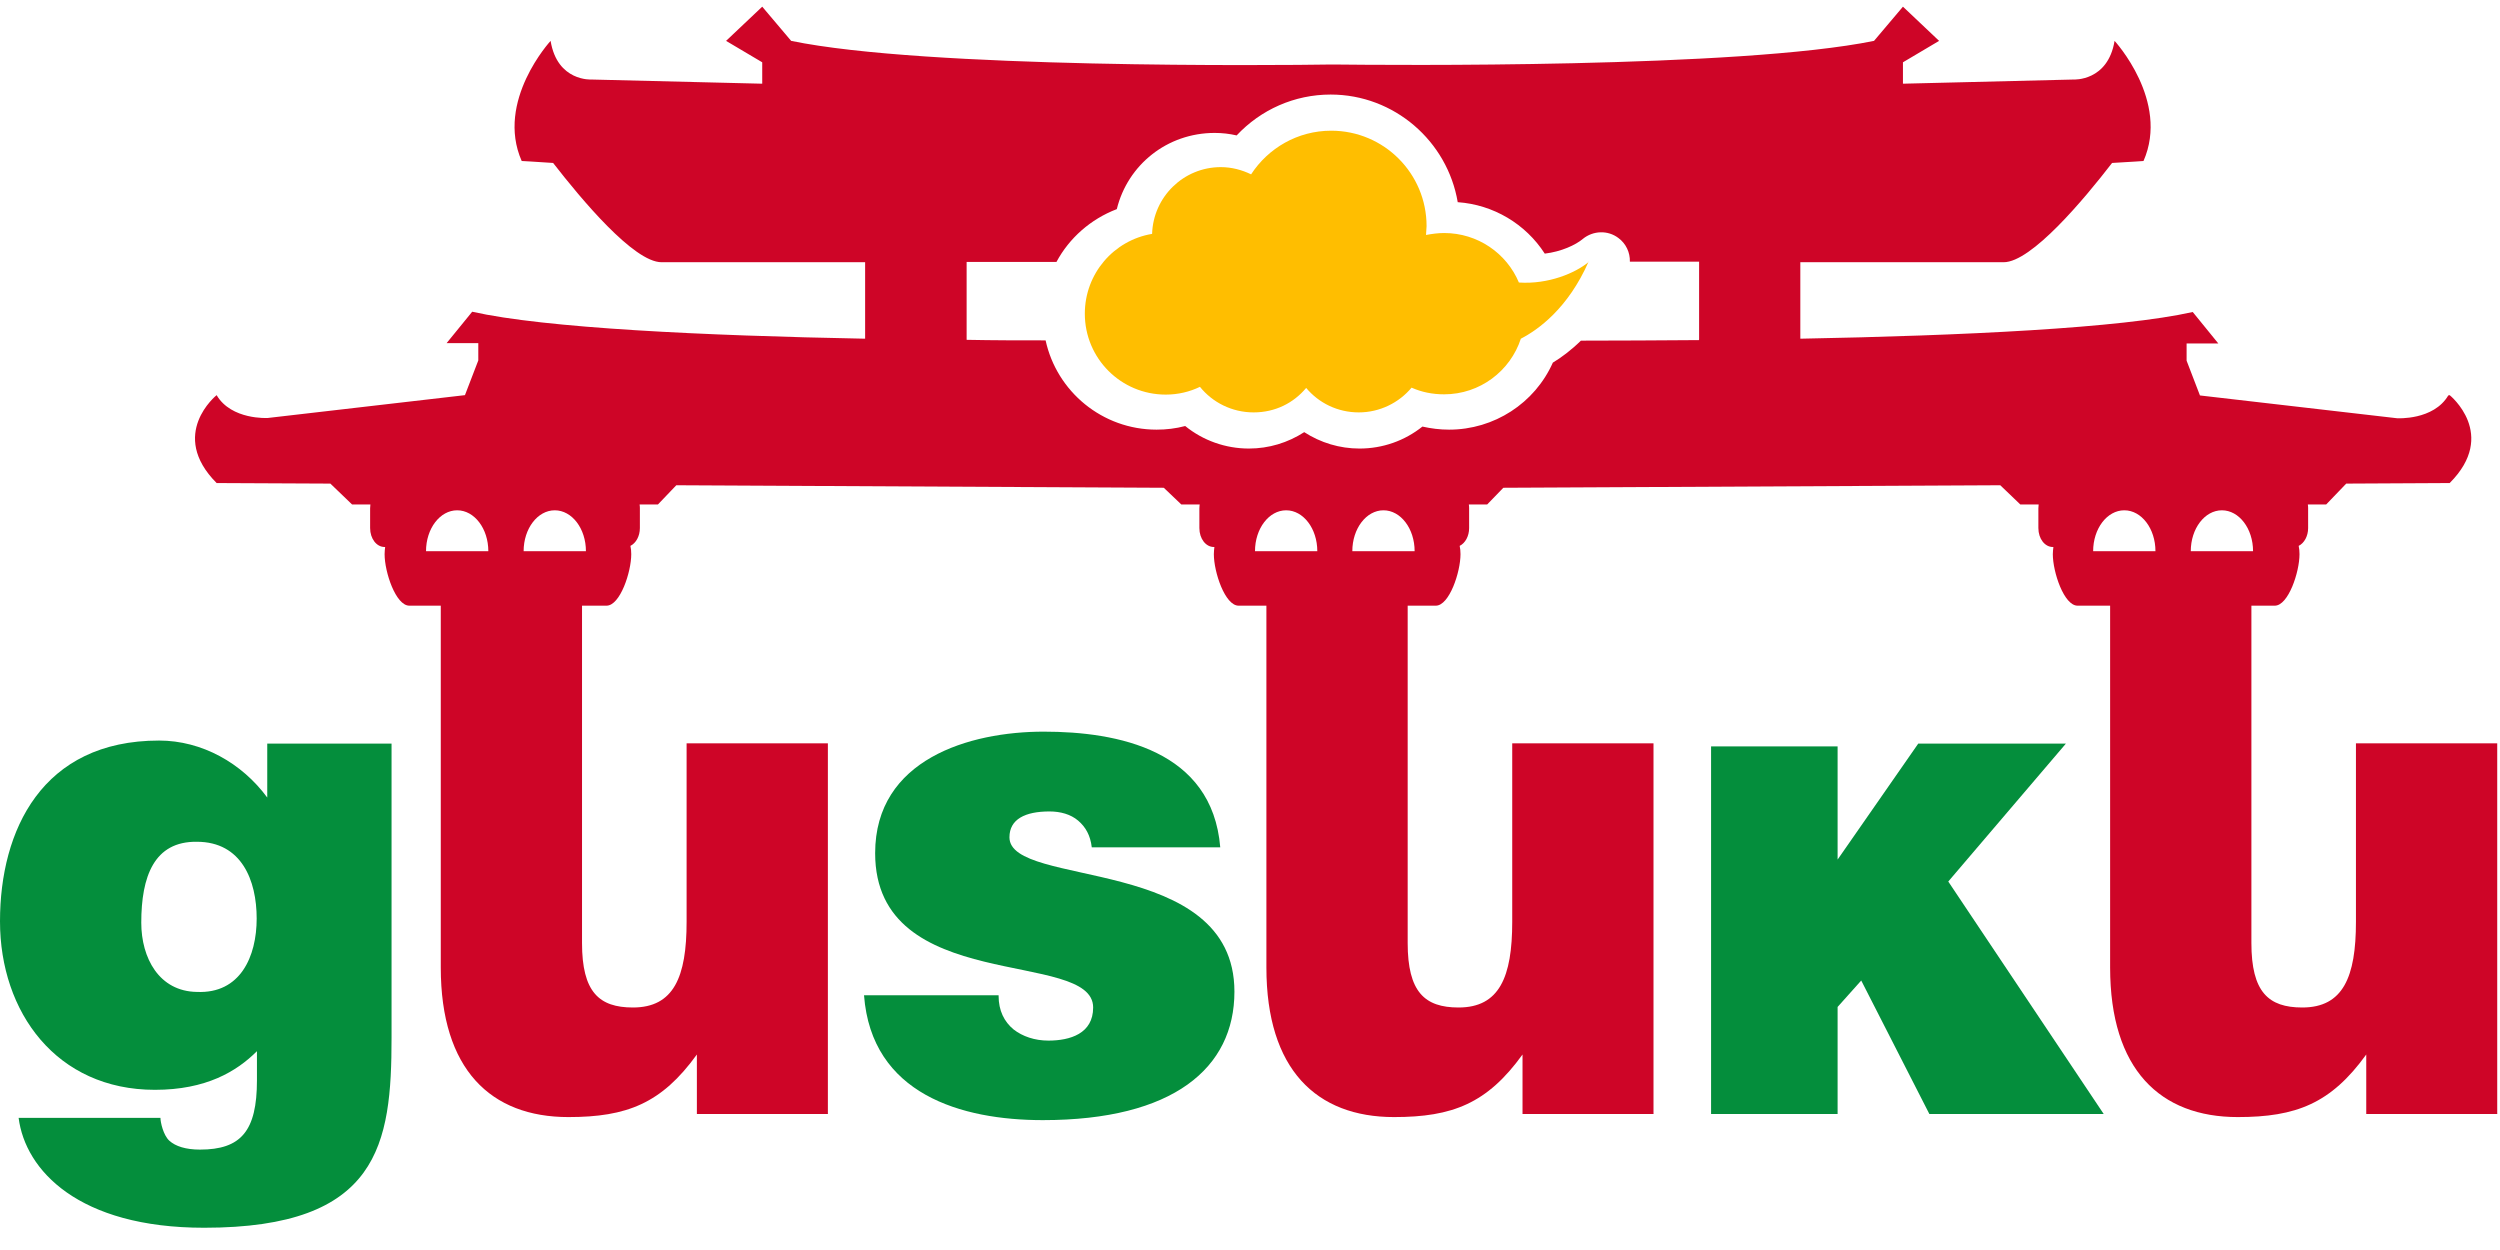
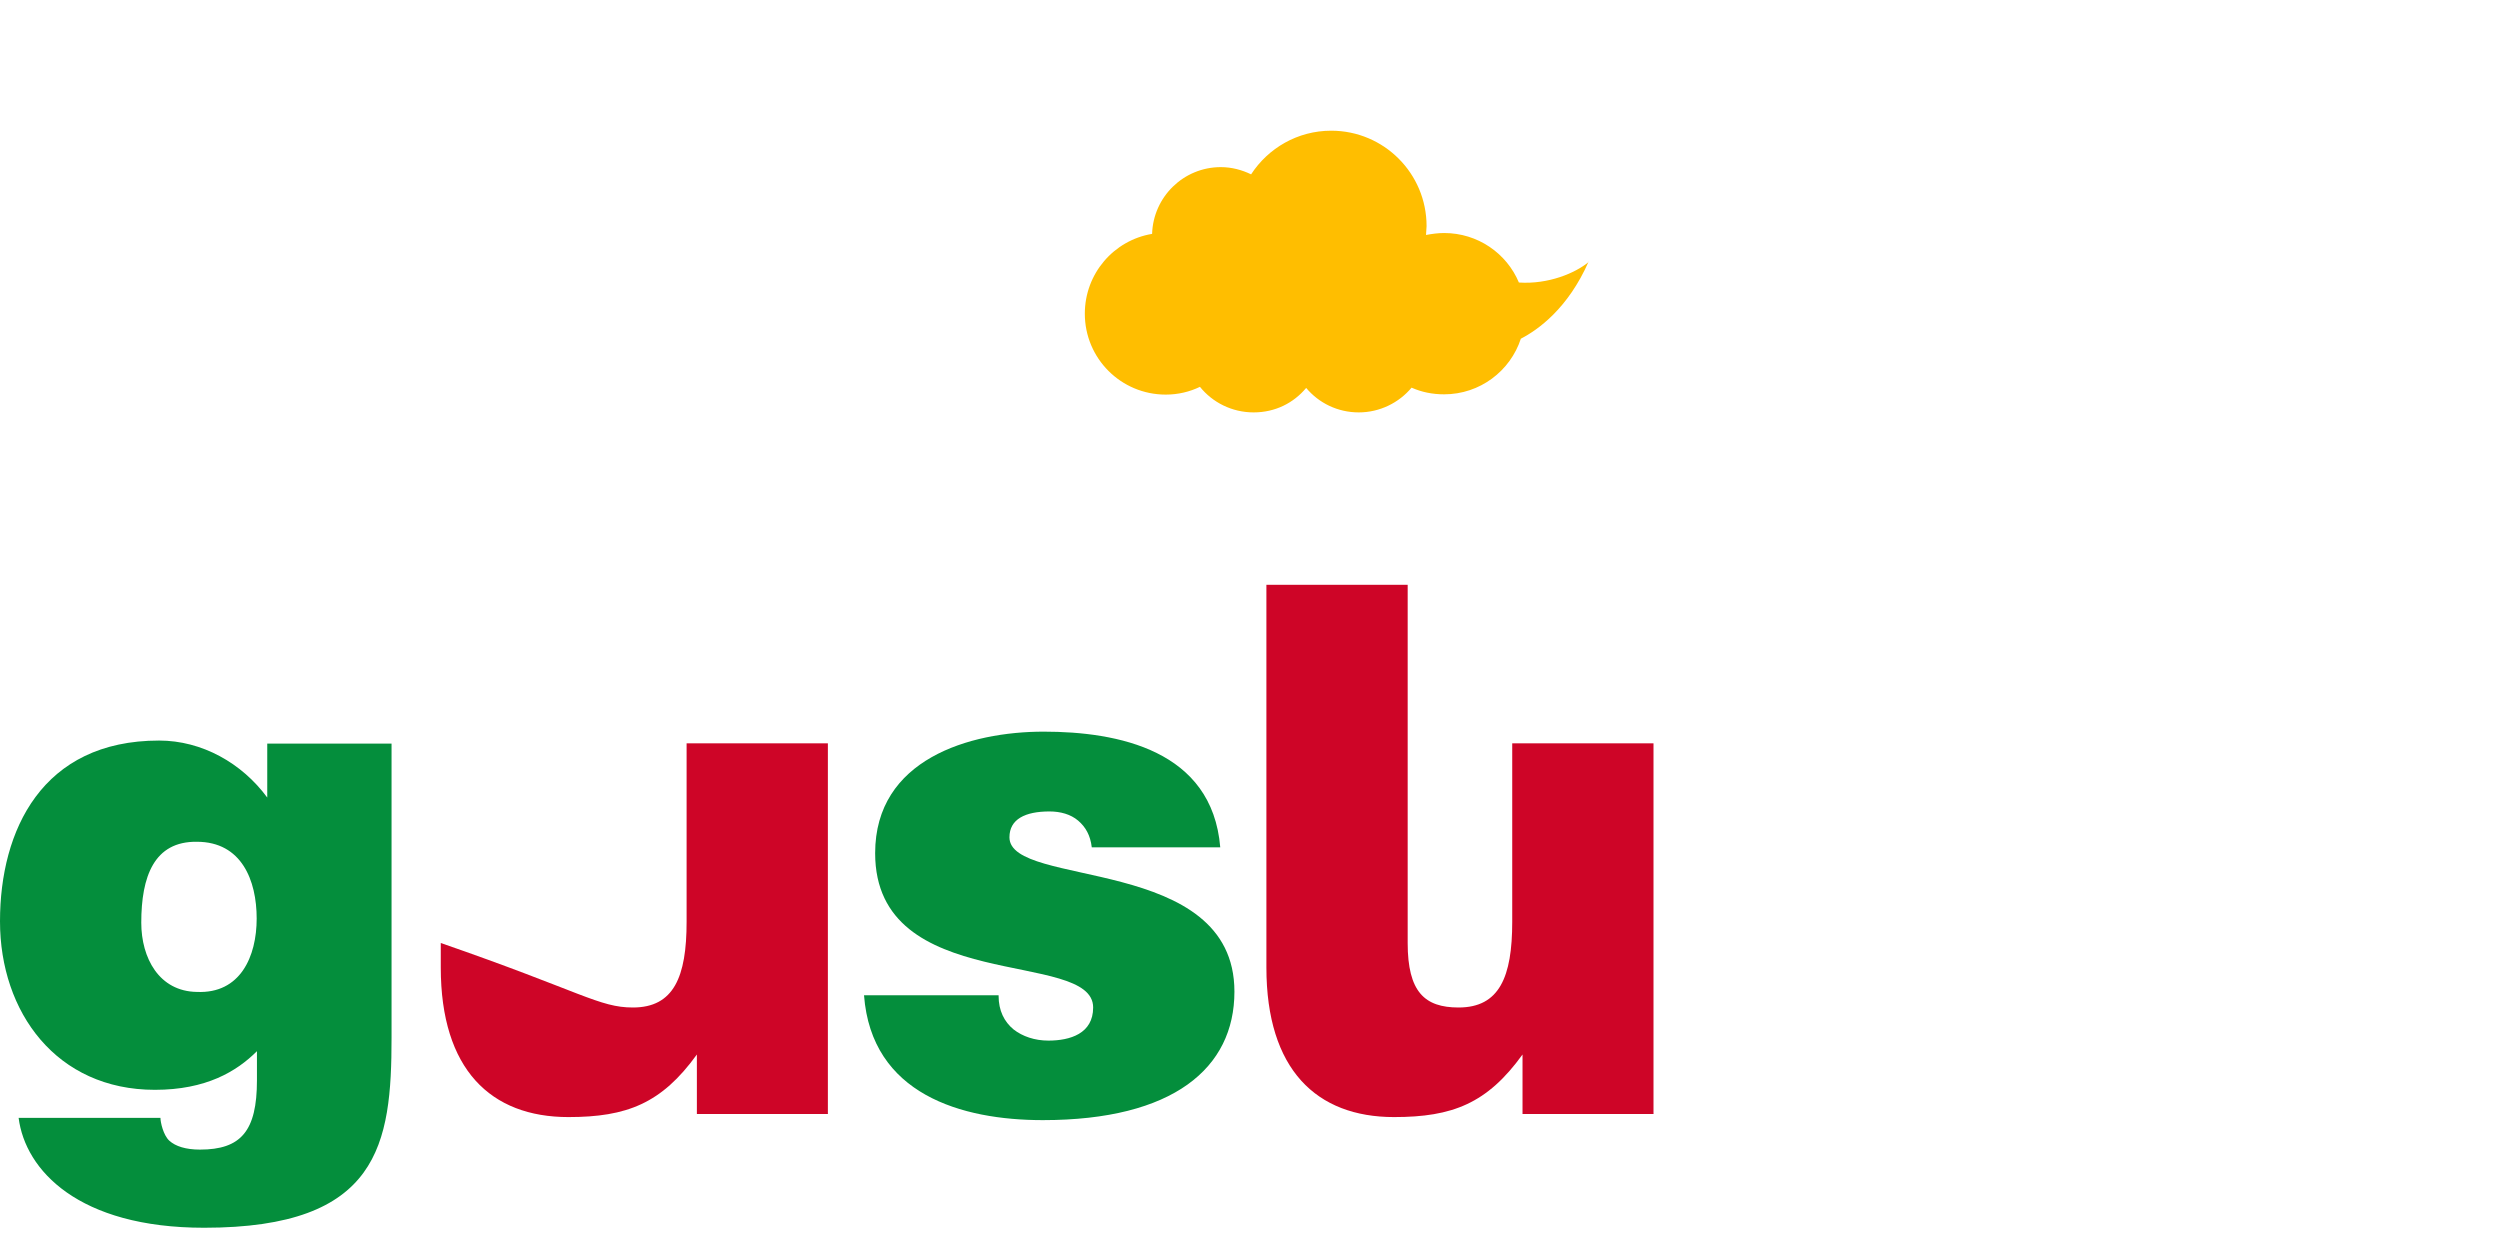
<svg xmlns="http://www.w3.org/2000/svg" width="100" height="50" viewBox="0 0 100 50" fill="none">
  <g clip-path="url(#clip0_7956_26167)">
    <path d="M6.418 44.716C6.418 44.883 6.529 45.406 6.774 45.629C7.019 45.851 7.43 45.984 7.998 45.984C9.633 45.984 10.278 45.25 10.278 43.215V42.047C9.466 42.859 8.242 43.593 6.196 43.593C2.258 43.593 0 40.489 0 36.852C0 33.215 1.68 29.622 6.363 29.622C8.076 29.622 9.677 30.523 10.69 31.902V29.744H15.662V41.502C15.662 45.773 15.172 49.11 8.165 49.11C3.137 49.11 1.012 46.808 0.745 44.716H6.429H6.418ZM5.651 36.908C5.651 38.32 6.363 39.655 7.875 39.677C9.611 39.755 10.267 38.265 10.267 36.741C10.267 35.217 9.666 33.671 7.875 33.671C6.162 33.648 5.651 35.061 5.651 36.908Z" fill="#048E3C" />
-     <path d="M33.126 44.561H27.875V42.18C26.463 44.138 25.072 44.683 22.736 44.683C19.633 44.683 17.631 42.781 17.631 38.699V23.393H23.281V37.72C23.281 39.677 23.96 40.3 25.317 40.3C26.952 40.3 27.464 39.077 27.464 36.874V29.733H33.115V44.55L33.126 44.561Z" fill="#CE0527" />
+     <path d="M33.126 44.561H27.875V42.18C26.463 44.138 25.072 44.683 22.736 44.683C19.633 44.683 17.631 42.781 17.631 38.699V23.393V37.72C23.281 39.677 23.96 40.3 25.317 40.3C26.952 40.3 27.464 39.077 27.464 36.874V29.733H33.115V44.55L33.126 44.561Z" fill="#CE0527" />
    <path d="M39.944 39.833C39.944 40.423 40.167 40.868 40.545 41.179C40.901 41.457 41.39 41.624 41.935 41.624C42.803 41.624 43.726 41.346 43.726 40.3C43.726 37.942 35.006 39.822 35.006 34.127C35.006 30.367 38.788 29.266 41.746 29.266C44.705 29.266 48.487 30 48.81 33.893H43.671C43.615 33.415 43.426 33.081 43.126 32.825C42.825 32.569 42.414 32.458 41.98 32.458C41.001 32.458 40.378 32.77 40.378 33.493C40.378 35.539 49.377 34.171 49.377 39.666C49.377 42.725 46.93 44.805 41.713 44.805C38.454 44.805 34.861 43.771 34.561 39.811H39.944V39.833Z" fill="#048E3C" />
    <path d="M66.151 44.561H60.901V42.18C59.488 44.138 58.098 44.683 55.762 44.683C52.658 44.683 50.656 42.781 50.656 38.699V23.393H56.307V37.72C56.307 39.677 56.986 40.3 58.343 40.3C59.978 40.3 60.489 39.077 60.489 36.874V29.733H66.14V44.55L66.151 44.561Z" fill="#CE0527" />
-     <path d="M73.504 40.278V44.561H68.443V29.855H73.504V34.383L76.73 29.744H82.636L77.931 35.261L84.149 44.561H77.175L74.449 39.221L73.504 40.278Z" fill="#048E3C" />
-     <path d="M99.9 44.561H94.65V42.18C93.237 44.138 91.847 44.683 89.511 44.683C86.407 44.683 84.405 42.781 84.405 38.699V23.393H90.056V37.72C90.056 39.677 90.734 40.3 92.091 40.3C93.726 40.3 94.238 39.077 94.238 36.874V29.733H99.889V44.55L99.9 44.561Z" fill="#CE0527" />
-     <path d="M97.931 15.818C97.341 16.819 95.884 16.73 95.884 16.73L87.998 15.818L87.464 14.427V13.738H88.732L87.709 12.48C84.85 13.126 78.509 13.426 72.013 13.548V10.489H80.145C81.257 10.489 83.359 7.976 84.483 6.518C85.284 6.474 85.74 6.44 85.74 6.44C86.796 4.038 84.583 1.635 84.583 1.635C84.316 3.259 82.948 3.181 82.948 3.181L76.118 3.348V2.492L77.564 1.635L76.118 0.267L74.961 1.635C69.577 2.736 55.428 2.603 53.426 2.581C53.426 2.581 53.382 2.581 53.304 2.581C53.226 2.581 53.181 2.581 53.181 2.581C51.179 2.614 37.019 2.748 31.646 1.635L30.489 0.267L29.043 1.635L30.489 2.492V3.348L23.66 3.181C23.66 3.181 22.291 3.27 22.024 1.635C22.024 1.635 19.811 4.038 20.868 6.44C20.868 6.44 21.324 6.463 22.125 6.518C23.248 7.964 25.35 10.489 26.463 10.489H34.605V13.548C28.165 13.426 21.802 13.126 18.888 12.469L17.864 13.726H19.132V14.416L18.598 15.806L10.712 16.719C10.712 16.719 9.255 16.808 8.665 15.806C8.665 15.806 6.719 17.364 8.665 19.322L13.215 19.344L14.082 20.178H14.816C14.816 20.178 14.805 20.278 14.805 20.334V21.123C14.805 21.546 15.061 21.88 15.384 21.88H15.406C15.395 21.969 15.384 22.069 15.384 22.169C15.384 22.881 15.829 24.227 16.374 24.227H24.26C24.805 24.227 25.25 22.881 25.25 22.169C25.25 22.047 25.239 21.936 25.217 21.835C25.439 21.724 25.595 21.446 25.595 21.123V20.334C25.595 20.334 25.595 20.223 25.584 20.178H26.318L27.052 19.41L46.552 19.511L47.252 20.178H47.987C47.987 20.178 47.975 20.278 47.975 20.334V21.123C47.975 21.546 48.231 21.88 48.554 21.88H48.576C48.565 21.969 48.554 22.069 48.554 22.169C48.554 22.881 48.999 24.227 49.544 24.227H57.431C57.975 24.227 58.42 22.881 58.42 22.169C58.42 22.047 58.409 21.936 58.387 21.835C58.61 21.724 58.765 21.446 58.765 21.123V20.334C58.765 20.334 58.765 20.223 58.754 20.178H59.488L60.133 19.511L80.011 19.41L80.812 20.178H81.546C81.546 20.178 81.535 20.278 81.535 20.334V21.123C81.535 21.546 81.791 21.88 82.113 21.88H82.136C82.125 21.969 82.113 22.069 82.113 22.169C82.113 22.881 82.558 24.227 83.103 24.227H90.99C91.535 24.227 91.98 22.881 91.98 22.169C91.98 22.047 91.969 21.936 91.947 21.835C92.169 21.724 92.325 21.446 92.325 21.123V20.334C92.325 20.334 92.325 20.223 92.314 20.178H93.048L93.849 19.344L97.987 19.322C99.933 17.375 97.987 15.806 97.987 15.806L97.931 15.818ZM17.041 22.047C17.041 21.146 17.597 20.412 18.287 20.412C18.977 20.412 19.533 21.146 19.533 22.047H17.041ZM20.945 22.047C20.945 21.146 21.502 20.412 22.191 20.412C22.881 20.412 23.437 21.146 23.437 22.047H20.945ZM50.2 22.047C50.2 21.146 50.756 20.412 51.446 20.412C52.136 20.412 52.692 21.146 52.692 22.047H50.2ZM54.093 22.047C54.093 21.146 54.65 20.412 55.339 20.412C56.029 20.412 56.585 21.146 56.585 22.047H54.093ZM67.953 13.604C66.329 13.615 64.739 13.626 63.237 13.626C62.837 14.016 62.447 14.305 62.114 14.505C61.39 16.129 59.766 17.186 57.964 17.186C57.597 17.186 57.241 17.141 56.897 17.063C56.185 17.631 55.306 17.942 54.383 17.942C53.582 17.942 52.825 17.709 52.169 17.286C51.513 17.709 50.756 17.942 49.956 17.942C49.021 17.942 48.12 17.62 47.408 17.041C47.03 17.141 46.652 17.186 46.263 17.186C44.093 17.186 42.269 15.662 41.824 13.615C40.801 13.615 39.744 13.615 38.665 13.593V10.478H42.258C42.77 9.522 43.626 8.765 44.672 8.365C45.106 6.596 46.685 5.317 48.587 5.317C48.888 5.317 49.177 5.35 49.466 5.417C50.434 4.383 51.78 3.782 53.226 3.782C55.773 3.782 57.898 5.651 58.309 8.087C59.733 8.187 61.023 8.954 61.791 10.145C62.447 10.067 63.026 9.8 63.315 9.555C63.726 9.221 64.316 9.199 64.739 9.522C65.039 9.744 65.206 10.1 65.195 10.467H67.964V13.582L67.953 13.604ZM83.726 22.047C83.726 21.146 84.282 20.412 84.972 20.412C85.662 20.412 86.218 21.146 86.218 22.047H83.726ZM87.631 22.047C87.631 21.146 88.187 20.412 88.876 20.412C89.566 20.412 90.122 21.146 90.122 22.047H87.631Z" fill="#CE0527" />
    <path d="M63.548 10.478C63.014 10.923 61.935 11.379 60.756 11.301C60.267 10.133 59.11 9.321 57.764 9.321C57.52 9.321 57.275 9.355 57.041 9.399C57.041 9.288 57.063 9.166 57.063 9.043C57.063 6.941 55.361 5.228 53.248 5.228C51.902 5.228 50.723 5.929 50.044 6.974C49.677 6.796 49.266 6.685 48.832 6.685C47.342 6.685 46.129 7.875 46.084 9.355C44.55 9.611 43.393 10.945 43.393 12.547C43.393 14.338 44.839 15.784 46.63 15.784C47.119 15.784 47.586 15.673 47.998 15.473C48.498 16.096 49.277 16.496 50.145 16.496C51.012 16.496 51.746 16.118 52.247 15.517C52.748 16.118 53.504 16.496 54.349 16.496C55.195 16.496 55.962 16.107 56.463 15.506C56.863 15.684 57.297 15.773 57.764 15.773C59.199 15.773 60.412 14.839 60.834 13.548C61.524 13.192 62.725 12.336 63.548 10.456" fill="#FFBE00" />
  </g>
  <defs>
    <clipPath id="clip0_7956_26167">
      <rect width="100" height="49" fill="white" transform="translate(0 0.139)" />
    </clipPath>
  </defs>
</svg>